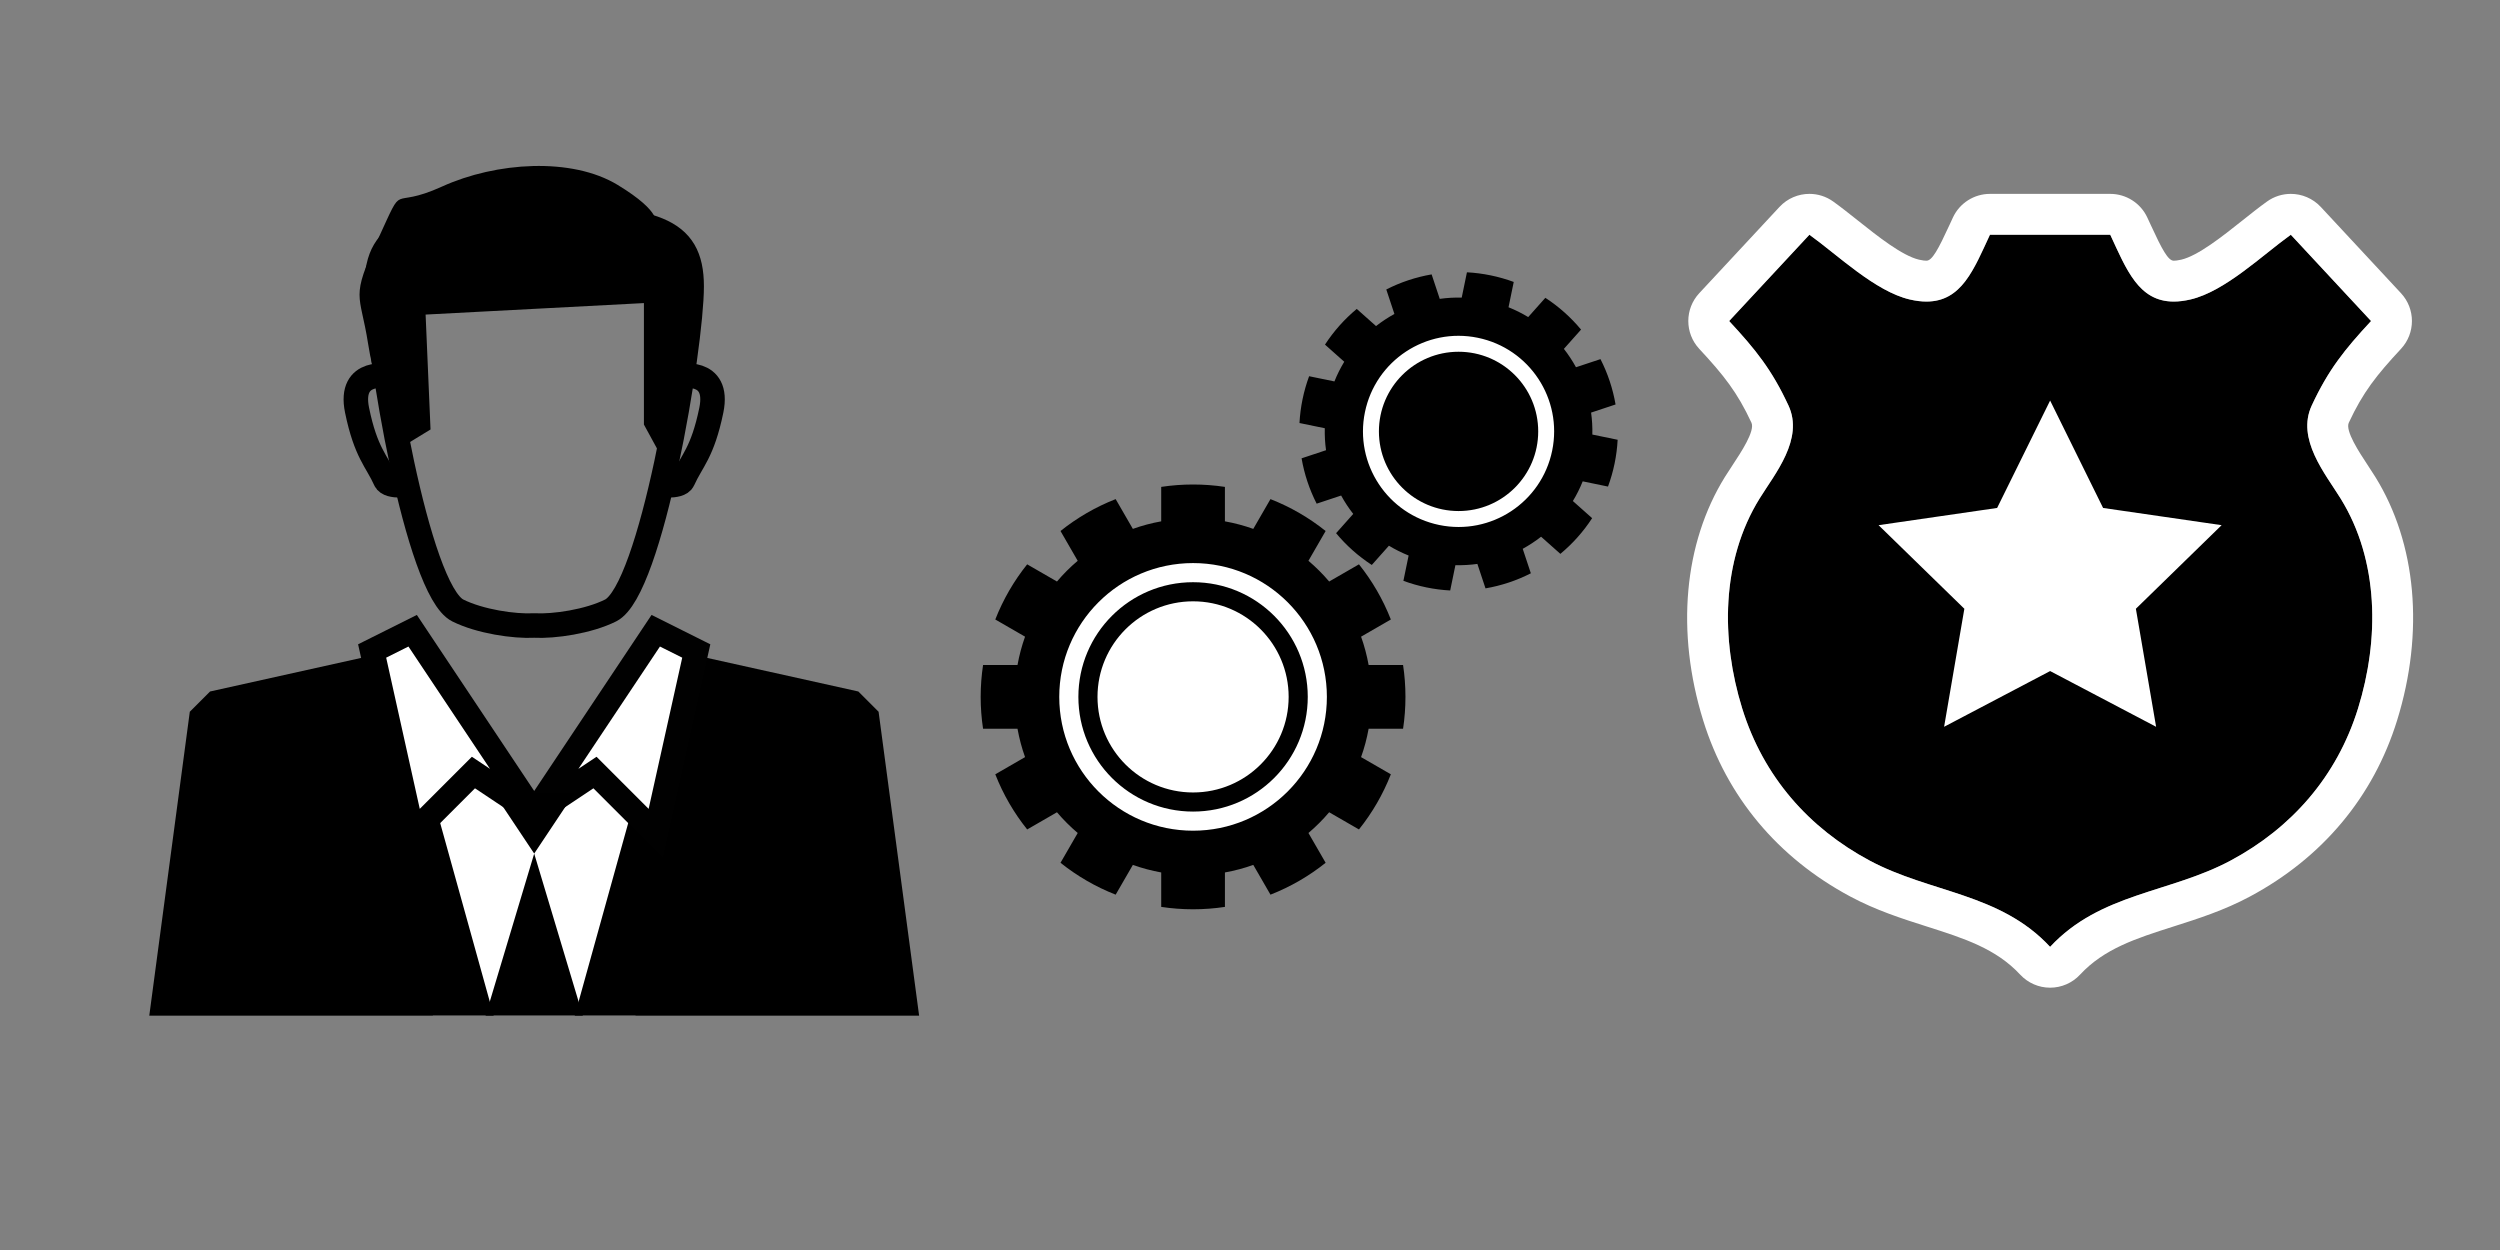
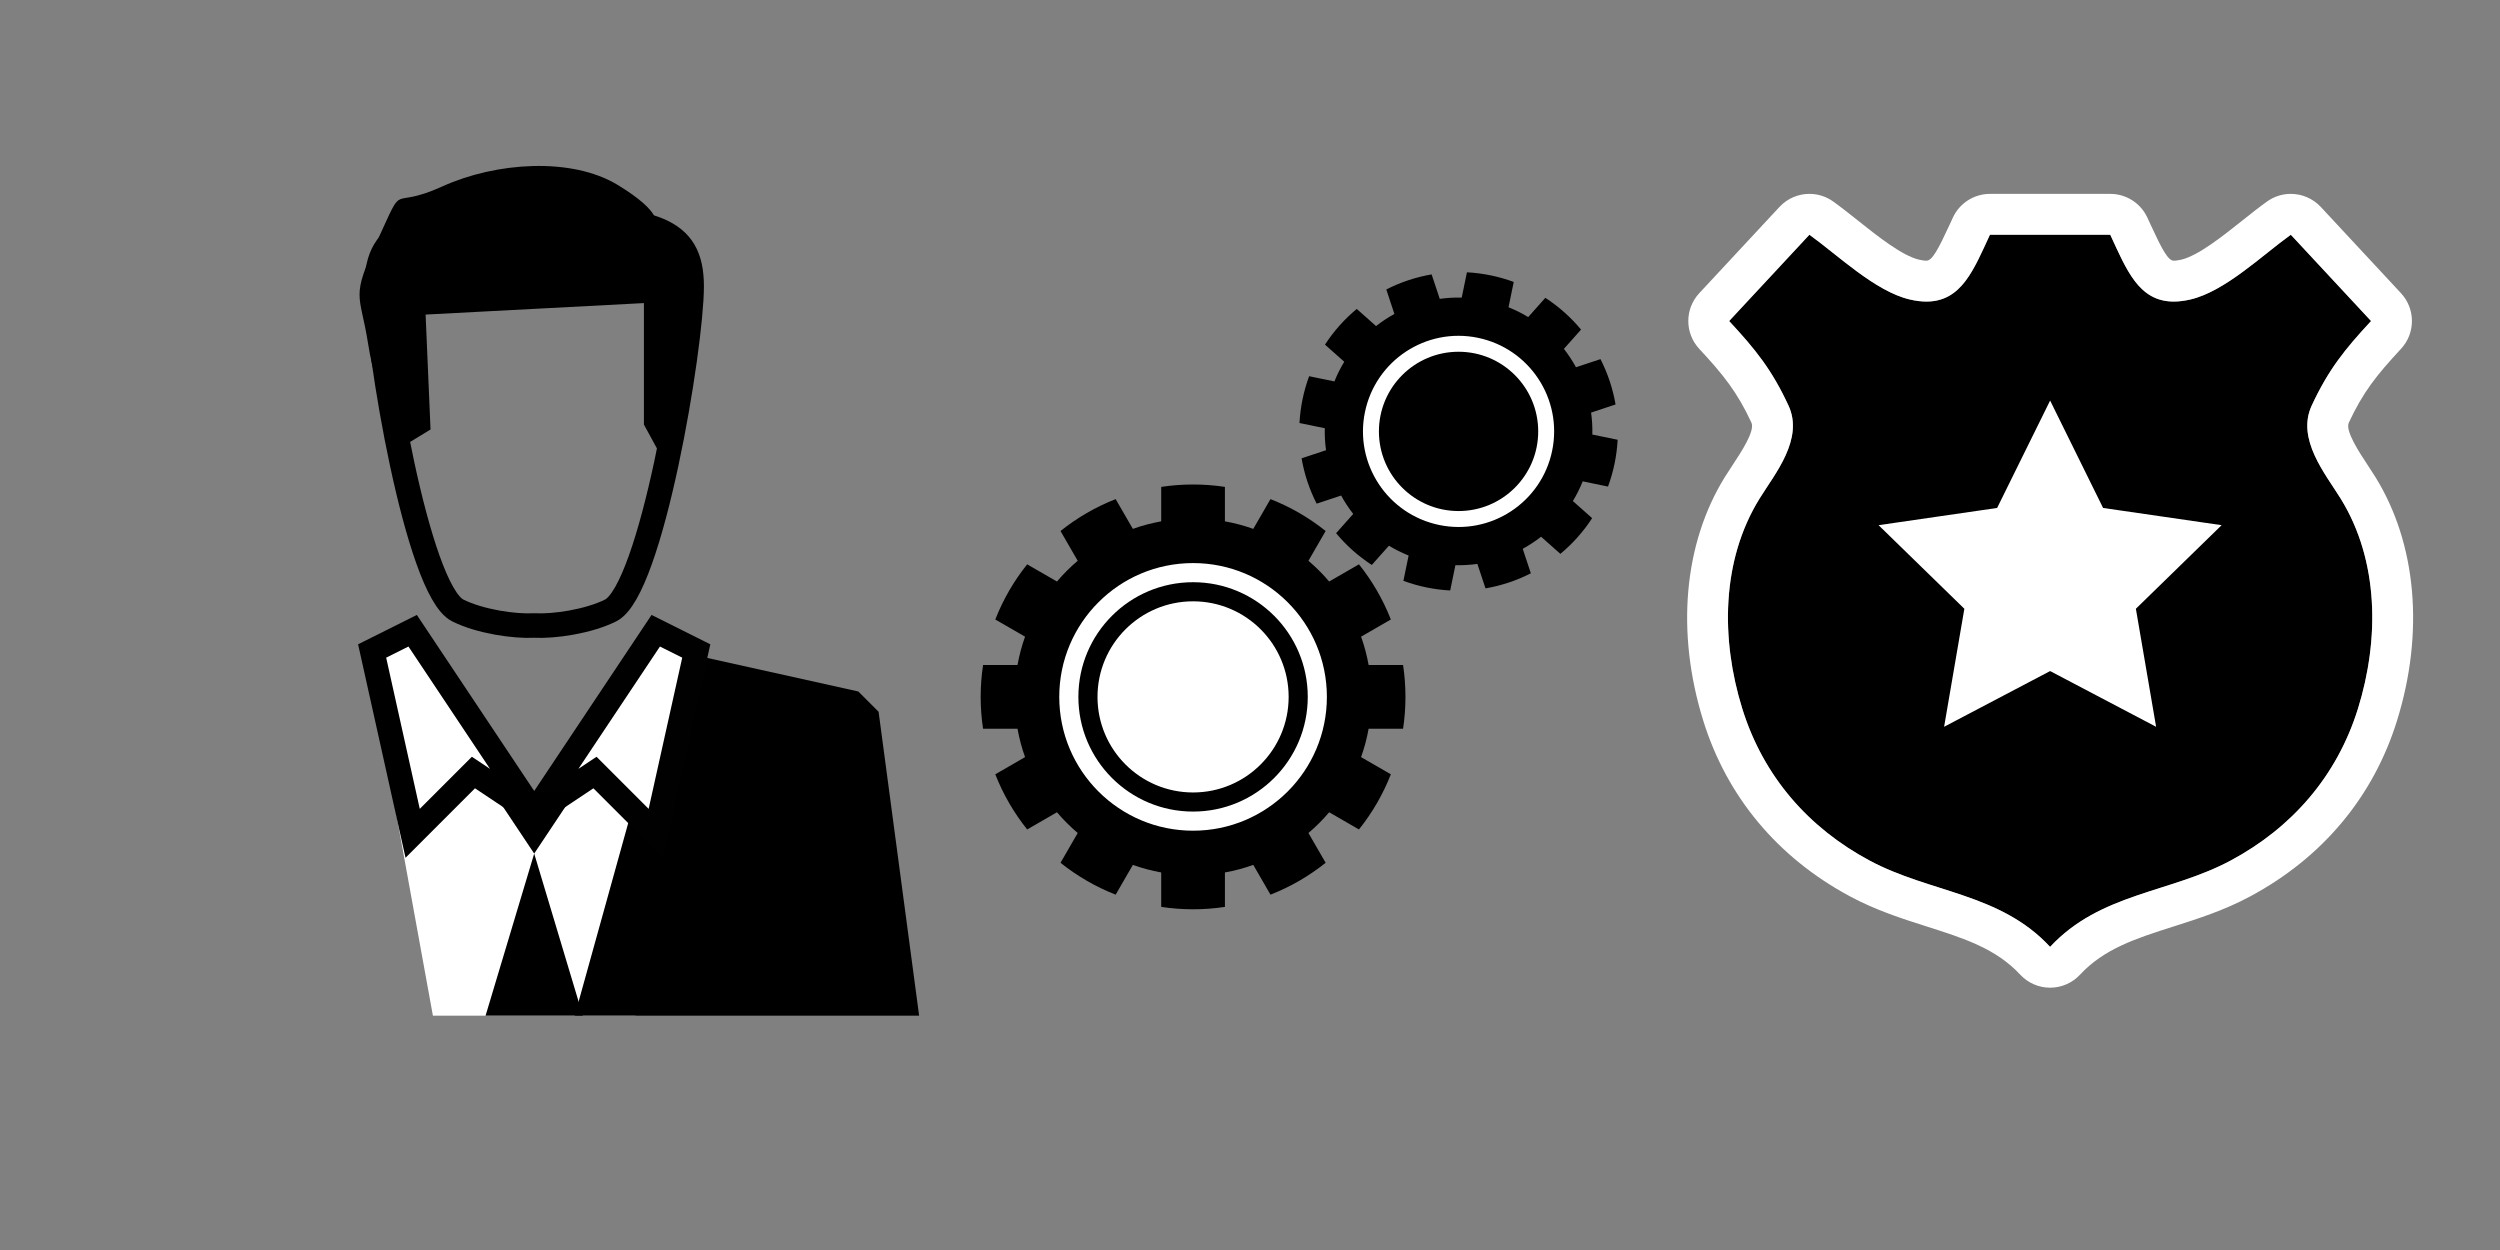
<svg xmlns="http://www.w3.org/2000/svg" version="1.1" id="Layer_1" x="0px" y="0px" width="306px" height="153px" viewBox="0 0 306 153" enable-background="new 0 0 306 153" xml:space="preserve">
  <rect x="0" y="0" width="306" height="153" fill="#808080" stroke="none" />
  <rect fill="none" width="306" height="153" />
  <g>
    <polygon fill="#FFFFFF" points="55.468,89.6 65.386,99.518 75.305,89.6 82.743,97.037 77.784,124.314 52.987,124.314    48.028,97.037  " />
-     <polygon points="23.231,87.119 25.711,84.639 48.028,79.68 60.427,124.314 18.272,124.314  " />
    <polygon fill="#FFFFFF" stroke="#000000" stroke-width="3" points="50.508,77.201 65.386,99.518 57.947,94.559 50.508,101.998    45.549,79.68  " />
    <polygon points="107.54,87.119 105.061,84.639 82.743,79.68 70.345,124.314 112.5,124.314  " />
    <polygon fill="#FFFFFF" stroke="#010101" stroke-width="3" points="80.264,77.201 65.386,99.518 72.825,94.559 80.264,101.998    85.224,79.68  " />
    <polygon points="71.337,124.314 65.386,104.477 59.435,124.314  " />
    <path fill="none" stroke="#000000" stroke-width="3" d="M65.95,26.387v-0.02c-0.191,0-0.375,0.008-0.564,0.01   c-0.188-0.002-0.372-0.01-0.563-0.01v0.02c-13.999,0.367-18.71,1.412-18.71,8.66c0,7.439,4.96,37.195,9.919,39.674   c2.717,1.357,6.923,1.973,9.354,1.842c2.432,0.131,6.638-0.484,9.355-1.842c4.959-2.479,9.918-32.234,9.918-39.674   C84.659,27.799,79.949,26.754,65.95,26.387z" />
    <path d="M49.081,54.777l3.616-2.209l-0.603-14.064l26.721-1.406v14.867l2.41,4.42l3.215-18.281l-0.402-6.83l-3.816-3.818   c0,0,1.004-1.406-4.621-4.822s-14.867-2.813-21.497,0.201s-4.42-1.004-7.835,6.43c-3.416,7.434-2.211,6.43-1.206,12.857   C46.067,48.551,49.081,54.777,49.081,54.777z" />
    <g>
-       <path fill="none" stroke="#000000" stroke-width="3" d="M47.708,46.061c0,0-5.078-1.078-4.002,4.156    c1.078,5.23,2.394,6.164,3.467,8.564c0.441,0.988,3.305,0.514,3.305,0.514" />
-       <path fill="none" stroke="#000000" stroke-width="3" d="M83.064,46.061c0,0,5.079-1.078,4.001,4.156    c-1.078,5.23-2.394,6.164-3.466,8.564c-0.441,0.988-3.306,0.514-3.306,0.514" />
-     </g>
+       </g>
    <polygon points="60.427,97.037 65.386,104.477 70.345,97.037  " />
  </g>
  <g>
    <circle fill="#FFFFFF" cx="252.112" cy="73.08" r="29.185" />
    <path d="M286.488,61.014c-1.881-3.037-5.438-7.283-3.531-11.382c2.033-4.37,4.025-6.856,7.26-10.337l-9.822-10.563   c-3.469,2.487-8.047,6.936-12.277,7.923c-5.936,1.387-7.559-3.063-9.822-7.923c-2.453,0-4.908,0-7.363,0c-2.453,0-4.908,0-7.361,0   c-2.262,4.859-3.887,9.31-9.822,7.923c-4.229-0.987-8.809-5.436-12.277-7.923l-9.824,10.563c3.236,3.48,5.23,5.967,7.262,10.337   c1.908,4.099-1.648,8.345-3.531,11.382c-4.725,7.625-4.74,17.279-2.137,25.681c2.6,8.391,8.184,14.668,15.596,18.637   c7.439,3.983,15.963,3.96,22.096,10.564c6.137-6.604,14.66-6.581,22.098-10.564c7.414-3.969,12.998-10.246,15.598-18.637   C291.23,78.293,291.213,68.639,286.488,61.014z M263.908,88.959l-12.973-6.821l-12.977,6.821l2.479-14.446l-10.5-10.232   l14.51-2.107l6.488-13.146l6.484,13.146l14.508,2.107l-10.496,10.232L263.908,88.959z" />
    <g>
      <path fill="#FFFFFF" d="M280.395,28.731l9.822,10.563c-3.234,3.48-5.227,5.967-7.26,10.337c-1.906,4.099,1.65,8.345,3.531,11.382    c4.725,7.625,4.742,17.279,2.139,25.681c-2.6,8.391-8.184,14.668-15.598,18.637c-7.438,3.983-15.961,3.96-22.098,10.564    c-6.133-6.604-14.656-6.581-22.096-10.564c-7.412-3.969-12.996-10.246-15.596-18.637c-2.604-8.401-2.588-18.056,2.137-25.681    c1.883-3.037,5.439-7.283,3.531-11.382c-2.031-4.37-4.025-6.856-7.262-10.337l9.824-10.563c3.469,2.487,8.049,6.936,12.277,7.923    c0.749,0.175,1.43,0.257,2.051,0.257c4.305,0,5.795-3.934,7.771-8.18c2.453,0,4.908,0,7.361,0c2.455,0,4.91,0,7.363,0    c1.979,4.246,3.467,8.18,7.771,8.18c0.621,0,1.302-0.082,2.051-0.257C272.348,35.667,276.926,31.219,280.395,28.731     M280.393,23.731c-1.014,0-2.034,0.307-2.912,0.937c-0.979,0.702-1.971,1.492-3.021,2.327c-2.413,1.919-5.415,4.308-7.479,4.79    c-0.446,0.104-0.743,0.126-0.914,0.126c-0.687,0-1.426-1.354-2.822-4.39l-0.417-0.901c-0.82-1.762-2.589-2.889-4.532-2.889h-7.363    h-7.361c-1.944,0-3.713,1.127-4.533,2.89l-0.412,0.893c-1.398,3.04-2.138,4.396-2.826,4.396c-0.171,0-0.468-0.021-0.913-0.126    c-2.064-0.482-5.067-2.871-7.481-4.791c-1.05-0.835-2.041-1.624-3.02-2.326c-0.878-0.629-1.898-0.937-2.912-0.937    c-1.348,0-2.686,0.543-3.663,1.595l-9.824,10.563c-1.785,1.919-1.785,4.891-0.001,6.81c3.025,3.253,4.665,5.33,6.39,9.04    c0.463,0.993-1.266,3.61-2.298,5.174c-0.338,0.512-0.661,1.002-0.949,1.466c-5.04,8.134-6.01,18.993-2.663,29.795    c2.897,9.349,9.125,16.806,18.012,21.564c3.162,1.693,6.326,2.701,9.385,3.676c4.53,1.442,8.441,2.689,11.407,5.883    c0.946,1.019,2.273,1.598,3.663,1.598h0.001c1.39,0,2.717-0.578,3.663-1.597c2.968-3.194,6.88-4.44,11.41-5.884    c3.06-0.975,6.223-1.982,9.385-3.677c8.888-4.757,15.116-12.214,18.014-21.564c3.347-10.8,2.375-21.659-2.665-29.793    c-0.287-0.465-0.611-0.957-0.95-1.47c-1.031-1.563-2.758-4.18-2.298-5.17c1.728-3.713,3.367-5.79,6.39-9.042    c1.783-1.919,1.782-4.89-0.001-6.809l-9.822-10.563C283.078,24.275,281.74,23.731,280.393,23.731L280.393,23.731z" />
    </g>
  </g>
  <g>
    <circle fill="#FFFFFF" cx="178.527" cy="52.804" r="14.824" />
    <circle fill="#FFFFFF" cx="146.032" cy="85.3" r="18.313" />
    <g>
      <path d="M196.82,59.556c0.333-0.905,0.604-1.847,0.805-2.82c0.2-0.973,0.324-1.945,0.375-2.909l-3.098-0.638    c0.023-0.908-0.028-1.808-0.153-2.688l2.995-0.994c-0.334-1.949-0.962-3.817-1.846-5.55L192.9,44.95    c-0.432-0.788-0.926-1.539-1.48-2.248l2.1-2.359c-1.244-1.496-2.713-2.813-4.37-3.89l-2.098,2.358    c-0.76-0.463-1.565-0.865-2.409-1.203l0.638-3.098c-0.905-0.334-1.847-0.604-2.821-0.805c-0.973-0.201-1.944-0.324-2.907-0.375    l-0.639,3.098c-0.908-0.023-1.808,0.029-2.689,0.153l-0.994-2.995c-1.948,0.335-3.817,0.963-5.55,1.846l0.994,2.998    c-0.789,0.432-1.54,0.927-2.248,1.481l-2.36-2.099c-1.496,1.243-2.811,2.712-3.888,4.369l2.357,2.097    c-0.463,0.761-0.865,1.565-1.203,2.409l-3.098-0.638c-0.332,0.905-0.604,1.848-0.804,2.821c-0.2,0.973-0.323,1.945-0.375,2.908    l3.098,0.638c-0.022,0.909,0.027,1.809,0.153,2.689l-2.994,0.994c0.335,1.948,0.962,3.817,1.846,5.55l2.996-0.995    c0.432,0.789,0.927,1.541,1.481,2.249l-2.099,2.359c1.243,1.497,2.713,2.812,4.37,3.889l2.097-2.357    c0.76,0.463,1.566,0.864,2.41,1.203l-0.639,3.098c0.906,0.333,1.848,0.604,2.82,0.804c0.974,0.2,1.945,0.323,2.908,0.375    l0.638-3.097c0.909,0.021,1.809-0.029,2.689-0.154l0.995,2.994c1.949-0.334,3.817-0.961,5.55-1.846l-0.995-2.996    c0.789-0.432,1.541-0.927,2.248-1.481l2.36,2.099c1.495-1.242,2.812-2.712,3.889-4.369l-2.359-2.097    c0.464-0.761,0.866-1.566,1.205-2.41L196.82,59.556z M176.17,64.261c-6.328-1.303-10.404-7.488-9.101-13.816    c1.303-6.328,7.489-10.402,13.817-9.1c6.328,1.304,10.402,7.489,9.1,13.817C188.684,61.491,182.497,65.564,176.17,64.261z" />
      <circle cx="178.528" cy="52.803" r="9.749" />
    </g>
    <g>
      <path d="M171.736,89.198c0.192-1.271,0.292-2.574,0.292-3.898c0-1.325-0.1-2.629-0.292-3.9h-4.215    c-0.217-1.193-0.524-2.354-0.925-3.471l3.644-2.103c-0.961-2.455-2.283-4.728-3.902-6.752l-3.647,2.104    c-0.775-0.914-1.624-1.762-2.538-2.537l2.105-3.646c-2.025-1.621-4.298-2.942-6.752-3.904l-2.104,3.645    c-1.117-0.401-2.277-0.709-3.471-0.924v-4.217c-1.271-0.192-2.574-0.292-3.899-0.292c-1.324,0-2.626,0.1-3.899,0.292v4.217    c-1.193,0.215-2.354,0.522-3.47,0.924l-2.105-3.645c-2.455,0.962-4.726,2.283-6.751,3.904l2.105,3.646    c-0.914,0.775-1.764,1.623-2.538,2.538l-3.646-2.105c-1.62,2.024-2.942,4.297-3.903,6.752l3.643,2.103    c-0.4,1.117-0.709,2.277-0.924,3.471h-4.216c-0.19,1.271-0.292,2.575-0.292,3.9c0,1.324,0.101,2.627,0.292,3.898h4.216    c0.216,1.193,0.524,2.355,0.925,3.473l-3.644,2.103c0.961,2.455,2.284,4.727,3.904,6.751l3.646-2.104    c0.775,0.913,1.625,1.763,2.539,2.538l-2.106,3.646c2.026,1.62,4.298,2.941,6.751,3.902l2.105-3.643    c1.116,0.4,2.277,0.708,3.47,0.924v4.216c1.273,0.192,2.575,0.292,3.899,0.292c1.326,0,2.628-0.1,3.899-0.292v-4.216    c1.192-0.216,2.354-0.523,3.471-0.924l2.104,3.643c2.454-0.961,4.727-2.282,6.752-3.902l-2.105-3.646    c0.914-0.775,1.763-1.625,2.537-2.538l3.646,2.104c1.621-2.024,2.943-4.296,3.904-6.751l-3.645-2.103    c0.401-1.118,0.709-2.279,0.924-3.473H171.736z M146.032,101.677c-9.045,0-16.378-7.333-16.378-16.377    c0-9.047,7.333-16.379,16.378-16.379S162.41,76.253,162.41,85.3C162.41,94.344,155.077,101.677,146.032,101.677z" />
      <path d="M146.032,71.262c-7.753,0-14.038,6.284-14.038,14.038c0,7.753,6.284,14.037,14.038,14.037S160.07,93.053,160.07,85.3    C160.07,77.546,153.785,71.262,146.032,71.262z M146.032,96.998c-6.46,0-11.698-5.238-11.698-11.698    c0-6.462,5.238-11.699,11.698-11.699c6.461,0,11.699,5.237,11.699,11.699C157.73,91.76,152.493,96.998,146.032,96.998z" />
    </g>
  </g>
</svg>